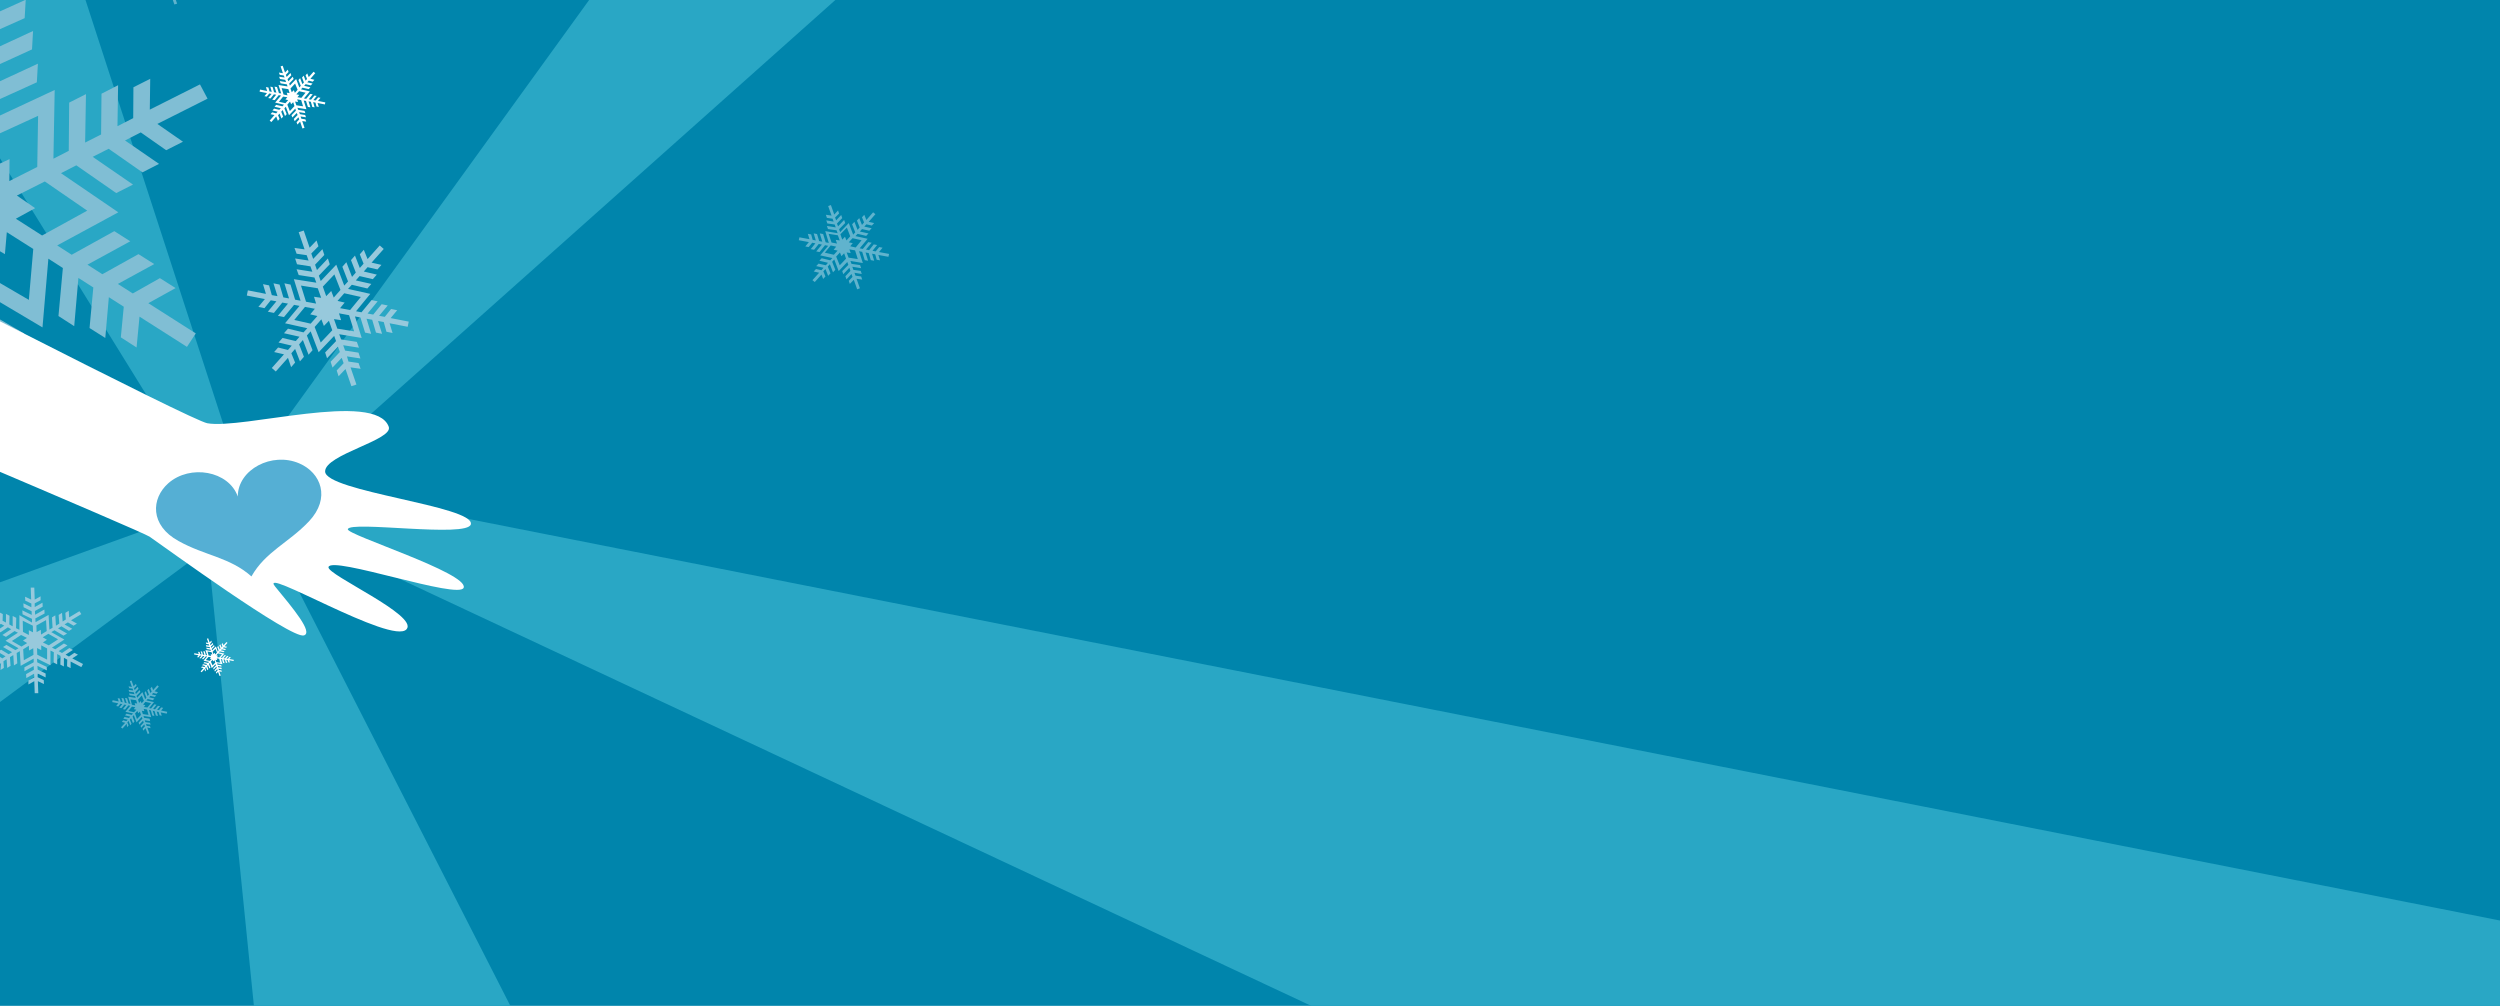
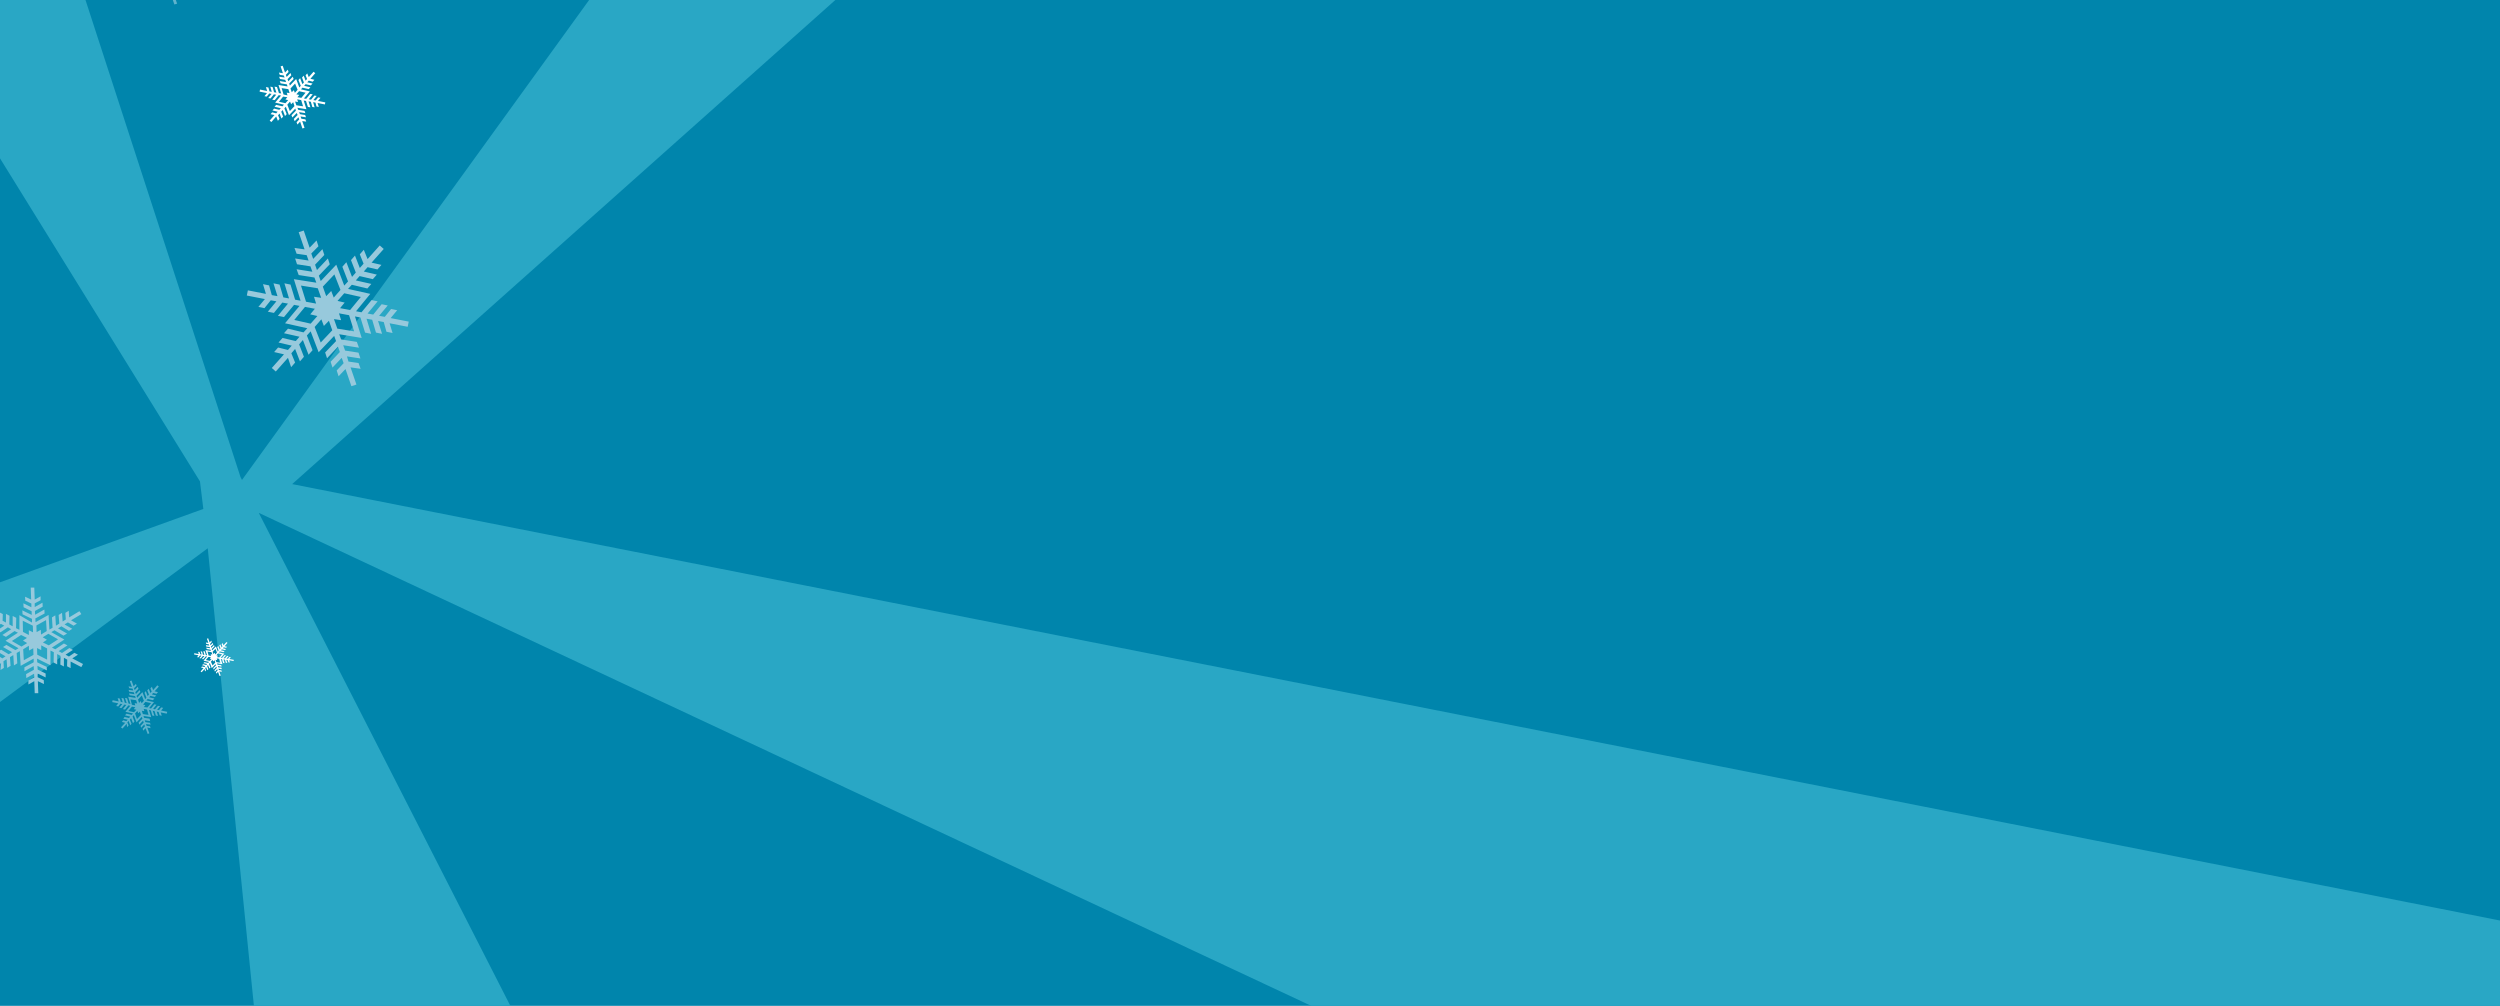
<svg xmlns="http://www.w3.org/2000/svg" width="343" height="138" fill="none">
  <path fill="#0085AC" d="M640.174-111H-216v408.886h856.174z" />
  <path fill="#29A7C5" d="M161.111-111 33.199 65.85l-.202-.397L-24.333-111h-57.82L27.437 66.05l.461 3.776L-216 157.811v98.352L28.503 75.223l22.471 222.745h100.688L35.504 70.366l485.894 227.602h76.143V176.613L40.084 66.418 239.155-111z" />
  <path fill="#97C9DC" d="m39.942 50.372.547-.624-.518-1.279.518-.596.663 1.704.547-.625-.662-1.704.518-.596.778 2.016.547-.624-.777-2.017.518-.568 1.095 2.868 2.132-2.243.26.71-1.499 1.562.26.795 1.497-1.59.26.738-1.268 1.335.26.795 1.267-1.335.26.739-.951.994.259.795.95-.994.807 2.357.692-.227-.807-2.357 1.383.198-.288-.795-1.383-.199-.202-.71 1.844.284-.26-.795-1.843-.284-.26-.738 2.161.34-.288-.795-2.16-.34-.26-.71 3.083.51-.922-2.953.749.142.634 2.073.835.17-.633-2.072.777.142.519 1.76.835.17-.547-1.76.778.142.374 1.335.836.17-.404-1.335 2.478.483.144-.71-2.478-.483.894-1.079-.836-.17-.864 1.079-.778-.142 1.181-1.42-.835-.17-1.153 1.42-.778-.142 1.383-1.676-.835-.17-1.383 1.675-.749-.142 1.959-2.386-3.054-.681.519-.568 2.132.511.547-.625-2.132-.483.519-.596 1.815.426.547-.625-1.786-.426.519-.596 1.354.312.547-.625-1.354-.312 1.67-1.874-.547-.483-1.67 1.874-.519-1.278-.547.625.518 1.278-.518.596-.663-1.704-.547.625.662 1.704-.518.597-.778-2.017-.548.625.778 2.017-.518.567-1.095-2.868-2.132 2.244-.26-.739 1.499-1.562-.26-.795-1.497 1.59-.26-.738 1.268-1.335-.26-.795-1.267 1.335-.26-.739.98-.994-.26-.795-.95.994-.806-2.357-.692.227.807 2.357-1.383-.198.288.795 1.383.199.26.738-1.845-.284.26.795 1.843.284.26.739-2.161-.341.288.795 2.16.34.26.71-3.083-.482.922 2.954-.749-.142-.633-2.073-.836-.17.634 2.072-.778-.142-.518-1.76-.836-.17.547 1.76-.777-.142-.375-1.335-.835-.17.403 1.334-2.478-.482-.144.71 2.478.483-.893 1.079.835.17.864-1.08.778.143-1.18 1.42.835.17 1.152-1.42.778.142-1.383 1.676.835.17 1.383-1.675.75.142-1.989 2.385 3.054.682-.518.568-2.132-.511-.547.625 2.131.482-.518.597-1.815-.426-.547.625 1.814.426-.518.596-1.354-.34-.547.624 1.353.313-1.67 1.874.547.483 1.67-1.875zm8.643-4.913-2.305-.37-.46-1.306.979.142-.288-.937 1.382.256zm-1.93-3.18.633-.768-.98-.227.923-1.05 2.276.51-1.47 1.79zm-.778-4.63.835 2.13-.922 1.05-.346-.908-.69.71-.462-1.306zm-4.581 1.533 2.305.37.46 1.306-.979-.142.288.937-1.383-.255zm1.901 3.181-.633.767.98.227-.923 1.051-2.247-.511 1.47-1.79zm-.028 2.5.922-1.051.345.909.692-.71.46 1.306-1.584 1.676z" />
-   <path fill="#60B3CD" d="m112.936 38.273.317-.341-.289-.71.289-.313.374.938.317-.341-.375-.938.289-.312.432 1.108.317-.341-.433-1.108.288-.312.605 1.59 1.182-1.25.144.398-.836.852.144.426.836-.88.144.426-.692.738.144.426.692-.738.144.398-.519.54.144.425.548-.568.461 1.307.374-.142-.461-1.307.778.114-.144-.426-.778-.114-.144-.398 1.008.171-.144-.426-1.008-.142-.144-.426 1.21.199-.144-.426-1.181-.17-.144-.398 1.7.284-.519-1.62.432.086.346 1.136.461.085-.346-1.136.432.085.288.966.461.085-.288-.965.432.085.202.738.461.086-.231-.739 1.383.256.087-.398-1.383-.255.49-.597-.461-.085-.49.596-.432-.085.634-.795-.461-.085-.634.795-.432-.085.778-.938-.461-.085-.749.938-.433-.086 1.095-1.306-1.671-.37.288-.312 1.181.284.317-.34-1.181-.256.288-.341 1.009.227.317-.34-1.009-.228.288-.312.749.17.317-.34-.749-.171.922-1.05-.317-.256-.922 1.05-.288-.71-.317.341.288.71-.288.341-.374-.937-.317.34.374.938-.288.34-.432-1.107-.317.34.432 1.108-.288.313-.605-1.59-1.181 1.249-.144-.398.836-.852-.144-.426-.836.88-.144-.397.72-.738-.144-.426-.691.738-.144-.397.547-.54-.144-.426-.519.568-.46-1.306-.375.142.461 1.306-.778-.114.144.426.778.114.144.398-1.008-.17.144.425 1.008.142.144.398-1.21-.199.144.426 1.181.17.144.398-1.699-.284.489 1.619-.432-.085-.345-1.136-.461-.086.345 1.136-.432-.085-.288-.965-.461-.086.288.966-.432-.085-.202-.739-.46-.085.23.739-1.383-.256-.086.398 1.383.255-.49.597.461.085.49-.596.432.085-.634.795.461.085.634-.795.432.085-.778.937.461.086.749-.938.432.085-1.095 1.307 1.671.37-.288.312-1.181-.285-.317.341 1.181.284-.288.341-1.008-.227-.317.34 1.008.228-.288.34-.749-.17-.317.341.749.17-.922 1.023.317.256.922-1.023zm4.753-2.727-1.267-.199-.26-.71.548.085-.173-.51.778.141zm-1.037-1.76.346-.427-.548-.113.519-.568 1.239.284-.807.994zm-.461-2.557.461 1.193-.519.568-.201-.511-.375.397-.259-.738zm-2.506.852 1.267.199.26.71-.548-.085.173.511-.749-.142zm1.037 1.761-.346.426.547.114-.518.568-1.239-.284.807-.994zm0 1.363.518-.568.202.511.375-.397.259.738-.864.91z" />
  <path fill="#fff" d="m28.129 92.12.144-.141-.115-.313.115-.142.173.426.144-.142-.173-.426.115-.142.202.483.144-.142-.202-.483.116-.142.259.71.518-.54.058.171-.374.37.057.198.375-.397.057.17-.317.312.058.2.317-.342.058.17-.231.256.058.2.23-.256.202.568.173-.057-.202-.568.346.057-.058-.2-.346-.056-.057-.17.46.056-.057-.199-.432-.056-.058-.17.519.085-.058-.2-.518-.085-.058-.17.75.114-.231-.71.172.028.145.511.201.029-.144-.511.202.028.115.426.202.028-.144-.426.201.029.087.312.201.029-.086-.313.605.114.029-.17-.605-.114.201-.256-.201-.028-.202.255-.201-.028.287-.34-.201-.03-.288.342-.202-.029.346-.397-.202-.029-.346.398-.172-.029.49-.568-.75-.17.116-.142.518.114.144-.142-.49-.114.116-.142.432.114.144-.142-.432-.114.115-.142.317.085.144-.142-.346-.085.404-.455-.145-.113-.403.454-.115-.312-.144.142.115.312-.115.142-.173-.426-.144.142.173.426-.115.142-.202-.483-.144.142.201.483-.115.142-.259-.71-.519.54-.057-.17.374-.37-.057-.198-.375.397-.057-.17.317-.313-.058-.199-.317.313-.058-.17.23-.256-.057-.199-.23.256-.202-.568-.173.056.202.569-.346-.057.058.199.346.056.057.17-.46-.056.057.199.46.056.058.17-.518-.084.057.198.519.086.058.17-.75-.114.231.71-.173-.028-.144-.511-.202-.028.145.51-.202-.028-.115-.426-.202-.028.144.426-.202-.029-.086-.312-.202-.028.087.312-.605-.114-.03.17.606.115-.202.255.202.028.201-.255.202.028-.288.341.202.029.288-.341.201.028-.345.398.201.028.346-.397.173.028-.49.568.75.17-.116.142-.518-.113-.145.142.519.113-.115.142-.432-.113-.144.142.432.113-.116.142-.316-.085-.144.142.345.085-.403.455.144.113.403-.454zm2.103-1.192-.547-.085-.116-.313.23.029-.057-.227.346.056zm-.461-.767.144-.199-.23-.056.23-.256.547.113-.345.426zm-.202-1.136.202.511-.23.256-.087-.227-.173.17-.115-.312zm-1.094.37.547.085.115.312-.23-.029.057.228-.345-.057zm.46.766-.143.199.23.057-.23.255-.548-.113.346-.426.346.028zm0 .625.231-.256.087.227.172-.17.116.313-.375.397-.23-.511z" />
-   <path fill="#80BED4" d="m.617 56.876.116-2.527-3.688-2.13.115-2.415 4.898 2.869.144-2.528-4.898-2.84.116-2.414L3.18 48.3l.116-2.556-5.762-3.351.115-2.329 8.182 4.857v-.029l.806-9.4 1.988 1.278-.605 6.589 2.161 1.391.576-6.617 2.046 1.306-.519 5.567 2.16 1.363.49-5.595 2.046 1.307-.403 4.203 2.16 1.392.404-4.232 6.51 4.146 1.21-1.846-6.51-4.146 3.745-2.074-2.16-1.363-3.717 2.102-2.046-1.306 4.984-2.727-2.16-1.363-4.956 2.755-2.045-1.307 5.877-3.209-2.19-1.392-5.848 3.238-1.988-1.278 8.384-4.544-7.865-5.368 2.103-1.079 5.474 3.806 2.304-1.165-5.53-3.805 2.189-1.108 4.638 3.238 2.276-1.165-4.667-3.21 2.16-1.107L22.8 20.61l2.305-1.165-3.515-2.442 6.886-3.465-1.037-1.96-6.886 3.465.058-4.232-2.305 1.165-.029 4.232-2.16 1.107.086-5.623-2.276 1.164-.057 5.595-2.19 1.108.115-6.646-2.304 1.165-.058 6.617-2.103 1.08.173-9.43-8.643 4.033.115-2.329 6.079-2.755.144-2.556-6.079 2.812.115-2.414 5.157-2.357.144-2.528L-.62 6.636l.115-2.414 3.889-1.733.144-2.527-3.89 1.76.433-7.64-2.247-.113-.403 7.611-3.688-2.158-.115 2.528 3.687 2.13-.115 2.414-4.897-2.869-.145 2.528 4.898 2.84-.144 2.414-5.762-3.408-.115 2.556 5.762 3.351-.116 2.329-8.181-4.856-.807 9.4-1.988-1.278.605-6.589-2.16-1.392-.577 6.618-2.045-1.307.518-5.566-2.16-1.363-.49 5.595-2.045-1.307.403-4.203-2.16-1.392-.404 4.232-6.511-4.175-1.21 1.846 6.51 4.147-3.744 2.073 2.16 1.363 3.717-2.102 2.045 1.307-4.984 2.726 2.16 1.363 4.956-2.754 2.046 1.306-5.878 3.295 2.19 1.391 5.848-3.238 1.988 1.279-8.355 4.572 7.865 5.368-2.103 1.079-5.474-3.806-2.304 1.165 5.531 3.805-2.19 1.108-4.638-3.238-2.275 1.165 4.666 3.21-2.16 1.107-3.486-2.443-2.305 1.165 3.515 2.442-6.972 3.38 1.037 1.96 6.886-3.465-.058 4.231 2.305-1.164.028-4.203 2.161-1.108-.086 5.623 2.276-1.164.057-5.595 2.19-1.108-.115 6.646 2.304-1.164.058-6.618 2.103-1.079-.173 9.429 8.643-4.005-.115 2.33-6.08 2.754-.143 2.556 6.079-2.811-.116 2.414-5.157 2.357-.144 2.528 5.157-2.386-.115 2.414-3.89 1.732-.143 2.528 3.889-1.76-.403 7.61 2.247.114.403-7.611zm11.351-27.974L5.774 32.31l-3.601-2.3 2.65-1.45-2.506-1.732 3.832-1.93 5.82 4.004zM1.28 24.84l.029-3.01-2.766 1.278.23-4.26 6.454-2.954-.115 7.015zm-10.861-9.684 6.107 3.607-.23 4.231-2.622-1.533-.259 3.01-3.63-2.3zm-8.038 12.269 6.223-3.408 3.601 2.3-2.65 1.477 2.506 1.732-3.832 1.932zm10.688 4.061-.028 3.01 2.765-1.277-.23 4.26-6.453 2.953.115-7.015 3.831-1.93zm4.754 6.078.23-4.232 2.622 1.534.26-3.01 3.63 2.3-.606 6.986z" />
-   <path fill="#fff" d="M-216-32.188c8.556 4.487 122.554 57.142 156.549 71.626 39.324 16.785 78.88 33.456 79.974 34.194C22.54 75.024 39.969 87.72 41.698 87.18c1.296-.397-1.47-3.692-3.947-6.702-2.449-3.01 16.104 8.122 18.034 5.85 1.642-1.903-10.947-7.469-10.717-8.52.346-1.619 18.035 4.544 18.553 2.812.605-2.017-16.075-7.242-15.902-8.01.259-1.22 16.45 1.222 16.882-.68.547-2.5-19.965-4.488-19.994-7.243-.029-2.329 9.392-4.317 8.73-6.134-1.816-4.999-20.11.397-24.892-.483-2.19-.398-42.752-21.215-83.143-42.118C-95.866-5.321-216-64.764-216-64.764z" />
-   <path fill="#55AFD4" d="M34.496 79.085c1.93-3.408 5.1-4.601 7.894-7.555 3.024-3.209 1.642-6.674-1.326-7.952-3.745-1.619-8.44.824-8.44 4.544-1.24-3.521-6.54-4.459-9.537-1.817-2.362 2.101-2.535 5.765 1.412 7.923 3.601 2.017 7.03 2.216 9.997 4.857" />
  <path fill="#60B3CD" d="m19.487-.778.289-.34-.289-.682.289-.312.345.908.288-.34-.345-.91.288-.312.432 1.08.288-.341-.432-1.08.288-.312.576 1.534 1.124-1.193.144.398-.807.823.144.426.807-.852.144.398-.692.71.144.426.692-.71.144.397-.519.54.144.426.519-.54.432 1.25.375-.114-.433-1.25.75.114-.145-.426-.749-.113-.144-.398.98.142-.144-.426-.98-.142-.144-.397 1.152.17-.143-.426-1.153-.17-.144-.398 1.642.256-.49-1.562.404.085.346 1.107.432.086-.346-1.108.432.085.288.937.432.086-.288-.938.432.086.202.71.432.085-.202-.71 1.326.255.086-.369-1.325-.255.46-.568-.431-.086-.461.568-.432-.085.633-.767-.432-.085-.633.767-.433-.085.75-.91-.433-.084-.72.909-.403-.086 1.066-1.278-1.614-.369.26-.312 1.123.255.288-.34-1.152-.256.288-.313.95.228.289-.341-.98-.227.288-.313.72.17.289-.34-.72-.17.893-.995-.289-.255-.893.994-.259-.682-.288.341.288.682-.288.312-.346-.909-.288.341.346.909-.288.312-.404-1.079-.288.34.433 1.08-.289.34-.605-1.533-1.123 1.193-.144-.398.806-.823-.144-.426-.806.852-.144-.398.691-.71-.144-.426-.691.71-.144-.397.518-.54-.144-.426-.518.54-.433-1.25-.374.114.432 1.25-.749-.114.144.426.75.113.143.398-.98-.142.145.426.98.142.143.397-1.152-.17.144.426 1.152.17.144.398-1.642-.255.49 1.562-.403-.086-.346-1.107-.432-.085.345 1.107-.432-.085-.288-.937-.432-.085.288.937-.403-.085-.202-.71-.432-.086.202.71-1.325-.255-.087.369 1.325.256-.46.568.431.085.462-.568.403.085-.634.767.432.085.634-.767.432.085-.749.91.432.084.72-.908.404.085-1.066 1.278 1.613.369-.288.312-1.123-.255-.289.34 1.153.256-.288.313-.951-.228-.288.341.98.227-.289.313-.691-.199-.288.34.72.171-.893.994.288.256.893-.994.26.681zm4.639-2.64-1.24-.2-.23-.71.519.086-.144-.512.749.142zm-1.038-1.705.346-.397-.518-.114.49-.568 1.21.284-.779.937zm-.432-2.47.433 1.135-.49.568-.202-.482-.374.397-.23-.71.863-.909zm-2.448.823 1.238.199.23.71-.518-.085.144.51-.749-.141zm1.037 1.704-.346.398.519.113-.49.568-1.21-.284.778-.937zm-.03 1.335.49-.568.202.483.375-.398.23.71-.835.88z" />
  <path fill="#fff" d="m38.124 16.576.23-.256-.202-.511.202-.227.26.681.23-.256-.26-.681.202-.227.317.823.23-.255-.316-.796.201-.227.432 1.165.865-.91.086.285-.605.625.115.312.605-.625.116.284-.519.54.115.312.519-.54.115.285-.374.397.115.313.374-.398.317.937.288-.085-.317-.937.548.085-.115-.312-.548-.085-.115-.313.749.114-.115-.313-.72-.113-.116-.284.865.142-.116-.313-.864-.142-.115-.284 1.239.2-.375-1.194.317.057.26.824.345.056-.26-.823.318.057.201.71.317.056-.201-.71.316.057.145.54.316.057-.172-.54 1.008.199.057-.284-1.008-.199.346-.426-.317-.057-.346.426-.317-.056.461-.569-.317-.056-.46.568-.318-.057.548-.682-.346-.056-.547.681-.317-.057.807-.965-1.21-.284.201-.228.864.2.231-.256-.864-.2.201-.226.72.17.231-.256-.72-.17.202-.227.547.142.23-.256-.547-.142.663-.767-.23-.198-.663.738-.202-.511-.23.255.201.512-.202.227-.259-.682-.23.256.259.681-.202.228-.317-.824-.23.256.317.795-.202.227-.432-1.164-.864.909-.087-.285.605-.624-.115-.313-.605.625-.115-.284.518-.54-.115-.312-.518.54-.116-.284.375-.398-.115-.312-.375.397-.317-.937-.288.085.317.937-.547-.085.115.313.547.085.115.284-.749-.114.116.313.72.113.115.313-.864-.142.115.312.864.142.087.284-1.239-.199.374 1.165-.316-.057-.26-.824-.345-.056.259.823-.317-.057-.202-.71-.317-.056.202.71-.317-.057-.144-.54-.346-.057.173.54-.98-.199-.057.284 1.009.199-.346.426.317.057.345-.426.317.056-.46.569.316.056.461-.568.317.057-.547.682.345.056.548-.681.317.057-.807.965 1.21.284-.202.228-.864-.2-.23.256.864.2-.202.226-.72-.17-.23.255.72.17-.202.228-.547-.142-.23.256.547.113-.663.767.23.199.663-.767zm3.457-1.989-.922-.142-.173-.51.403.056-.115-.37.547.114.26.853zm-.778-1.25.26-.312-.404-.085.374-.426.893.2-.576.71zm-.317-1.874.346.853-.375.425-.144-.369-.288.284-.173-.51zm-1.844.625.922.142.173.54-.403-.057.115.37-.548-.114zm.778 1.25-.26.312.375.085-.374.427-.893-.2.576-.71zm0 1.022.374-.426.145.37.288-.284.173.54-.634.68z" />
  <path fill="#60B3CD" d="m17.438 99.76.202-.227-.173-.425.173-.2.23.597.173-.199-.23-.568.172-.198.26.681.201-.227-.259-.682.173-.198.374.993.72-.766.087.255-.518.54.086.284.518-.54.087.256-.432.454.086.256.432-.455.087.256-.317.341.086.256.317-.341.288.795.23-.085-.287-.796.46.086-.086-.256-.46-.057-.087-.255.634.085-.087-.256-.634-.085-.086-.255.749.113-.086-.34-.75-.114-.086-.256 1.066.17-.317-.994.26.057.201.71.288.057-.23-.71.259.057.173.596.288.057-.173-.596.26.056.143.455.289.057-.145-.455.836.17.058-.255-.836-.17.288-.37-.288-.056-.288.369-.26-.057.404-.483-.288-.056-.403.482-.26-.056.461-.569-.288-.056-.46.568-.26-.057.663-.824-1.038-.227.173-.199.72.17.202-.227-.72-.17.173-.199.605.142.201-.199-.605-.142.173-.198.461.113.202-.227-.461-.114.576-.653-.201-.17-.577.653-.173-.454-.201.227.173.426-.173.199-.23-.568-.202.198.23.597-.173.199-.259-.682-.173.227.26.682-.173.199-.375-.966-.72.767-.087-.256.519-.54-.086-.255-.519.54-.086-.256.432-.454-.087-.284-.432.454-.086-.256.345-.34-.086-.256-.317.34-.288-.794-.23.085.288.795-.461-.085.086.255.461.057.086.256-.633-.085.086.255.634.085.086.256-.749-.114.087.256.749.114.086.255-1.037-.17.317.994-.26-.057-.201-.71-.288-.057.23.71-.259-.056-.173-.597-.288-.057.173.597-.26-.057-.143-.455-.288-.056.144.454-.836-.17-.057.255.835.17-.288.37.288.057.288-.37.26.057-.404.483.288.057.404-.483.259.057-.461.568.288.057.46-.568.26.056-.663.824 1.038.227-.173.2-.72-.171-.202.227.72.17-.173.2-.605-.143-.172.227.604.142-.172.2-.461-.115-.173.228.46.113-.575.625.201.17.576-.653zm2.939-1.675-.778-.113-.144-.455.345.057-.086-.313.46.086zm-.634-1.08.201-.255-.316-.085.316-.37.778.171-.49.597-.49-.057zm-.288-1.59.288.739-.317.34-.115-.312-.23.256-.145-.454zm-1.556.54.778.114.144.454-.346-.057.087.313-.461-.085zm.663 1.08-.202.255.346.085-.317.34-.778-.17.49-.596.46.085zm-.03.851.318-.34.115.312.23-.227.144.454-.547.568z" />
  <path fill="#97C9DC" d="m.068 91.922.46-.284-.057-.909.432-.284.087 1.193.46-.284-.086-1.193.461-.284.087 1.42.46-.284-.086-1.42.432-.255.116 2.016 1.786-.994v.511l-1.268.682v.54l1.268-.71.029.51-1.066.597.028.54 1.066-.597.03.511-.807.427v.54l.806-.455.058 1.647h.49l-.058-1.647.835.397-.028-.54-.836-.397v-.511l1.095.54v-.54l-1.095-.54-.029-.51 1.297.624-.03-.483-1.296-.625-.028-.511 1.843.909v-2.017l.461.228-.028 1.42.49.255v-1.42l.46.256-.029 1.193.49.255v-1.193l.461.256-.029.909.49.255v-.908l1.47.767.23-.427-1.47-.766.778-.512-.49-.255-.748.511-.461-.256 1.008-.653-.49-.255-1.008.681-.461-.255 1.21-.796-.49-.255-1.18.795-.462-.227 1.7-1.108-1.786-1.022.432-.256 1.239.739.49-.284-1.24-.71.462-.284 1.037.624.46-.284-1.065-.596.46-.284.779.454.46-.284-.806-.454 1.411-.852-.259-.398-1.412.852-.057-.909-.461.284.058.91-.433.283-.086-1.192-.461.284.086 1.192-.46.284-.087-1.42-.46.284.086 1.42-.433.256-.115-2.016-1.786.994-.029-.512 1.268-.681-.029-.54-1.268.71-.028-.511 1.066-.597-.03-.54-1.065.597v-.51l.806-.427v-.54l-.806.455-.058-1.647h-.49l.058 1.647-.835-.398.028.54.836.397v.512l-1.095-.54.029.54 1.095.54.028.51-1.296-.624.029.54 1.296.624v.511l-1.728-1.022v2.016l-.461-.227.029-1.42-.49-.255v1.42l-.461-.256.029-1.193-.49-.255v1.192l-.461-.255.029-.91-.49-.255v.91l-1.47-.768-.23.426 1.47.767-.778.511.49.256.749-.511.46.255-1.008.654.49.255 1.008-.681.461.255-1.21.795.49.256 1.181-.795.461.227-1.7 1.108 1.786 1.022-.432.256-1.238-.71-.461.284 1.238.71-.46.284-1.038-.625-.46.284 1.065.625-.432.284-.778-.483-.46.284.806.454-1.412.852.26.398 1.411-.852zm6.396-1.42-1.355-.682-.028-.908.576.284v-.654l.807.426zm-.577-2.357.548-.37-.576-.34.777-.483 1.326.767-1.268.823zm.432-3.067.087 1.505-.778.483-.029-.654-.576.313-.029-.909 1.325-.739zm-3.197.085 1.383.681.028.91-.576-.285v.653l-.807-.426zm.576 2.357-.548.37.577.34-.778.483-1.325-.767 1.267-.824zm-.519 1.562.778-.483.029.653.576-.312.029.909-1.325.738z" />
</svg>